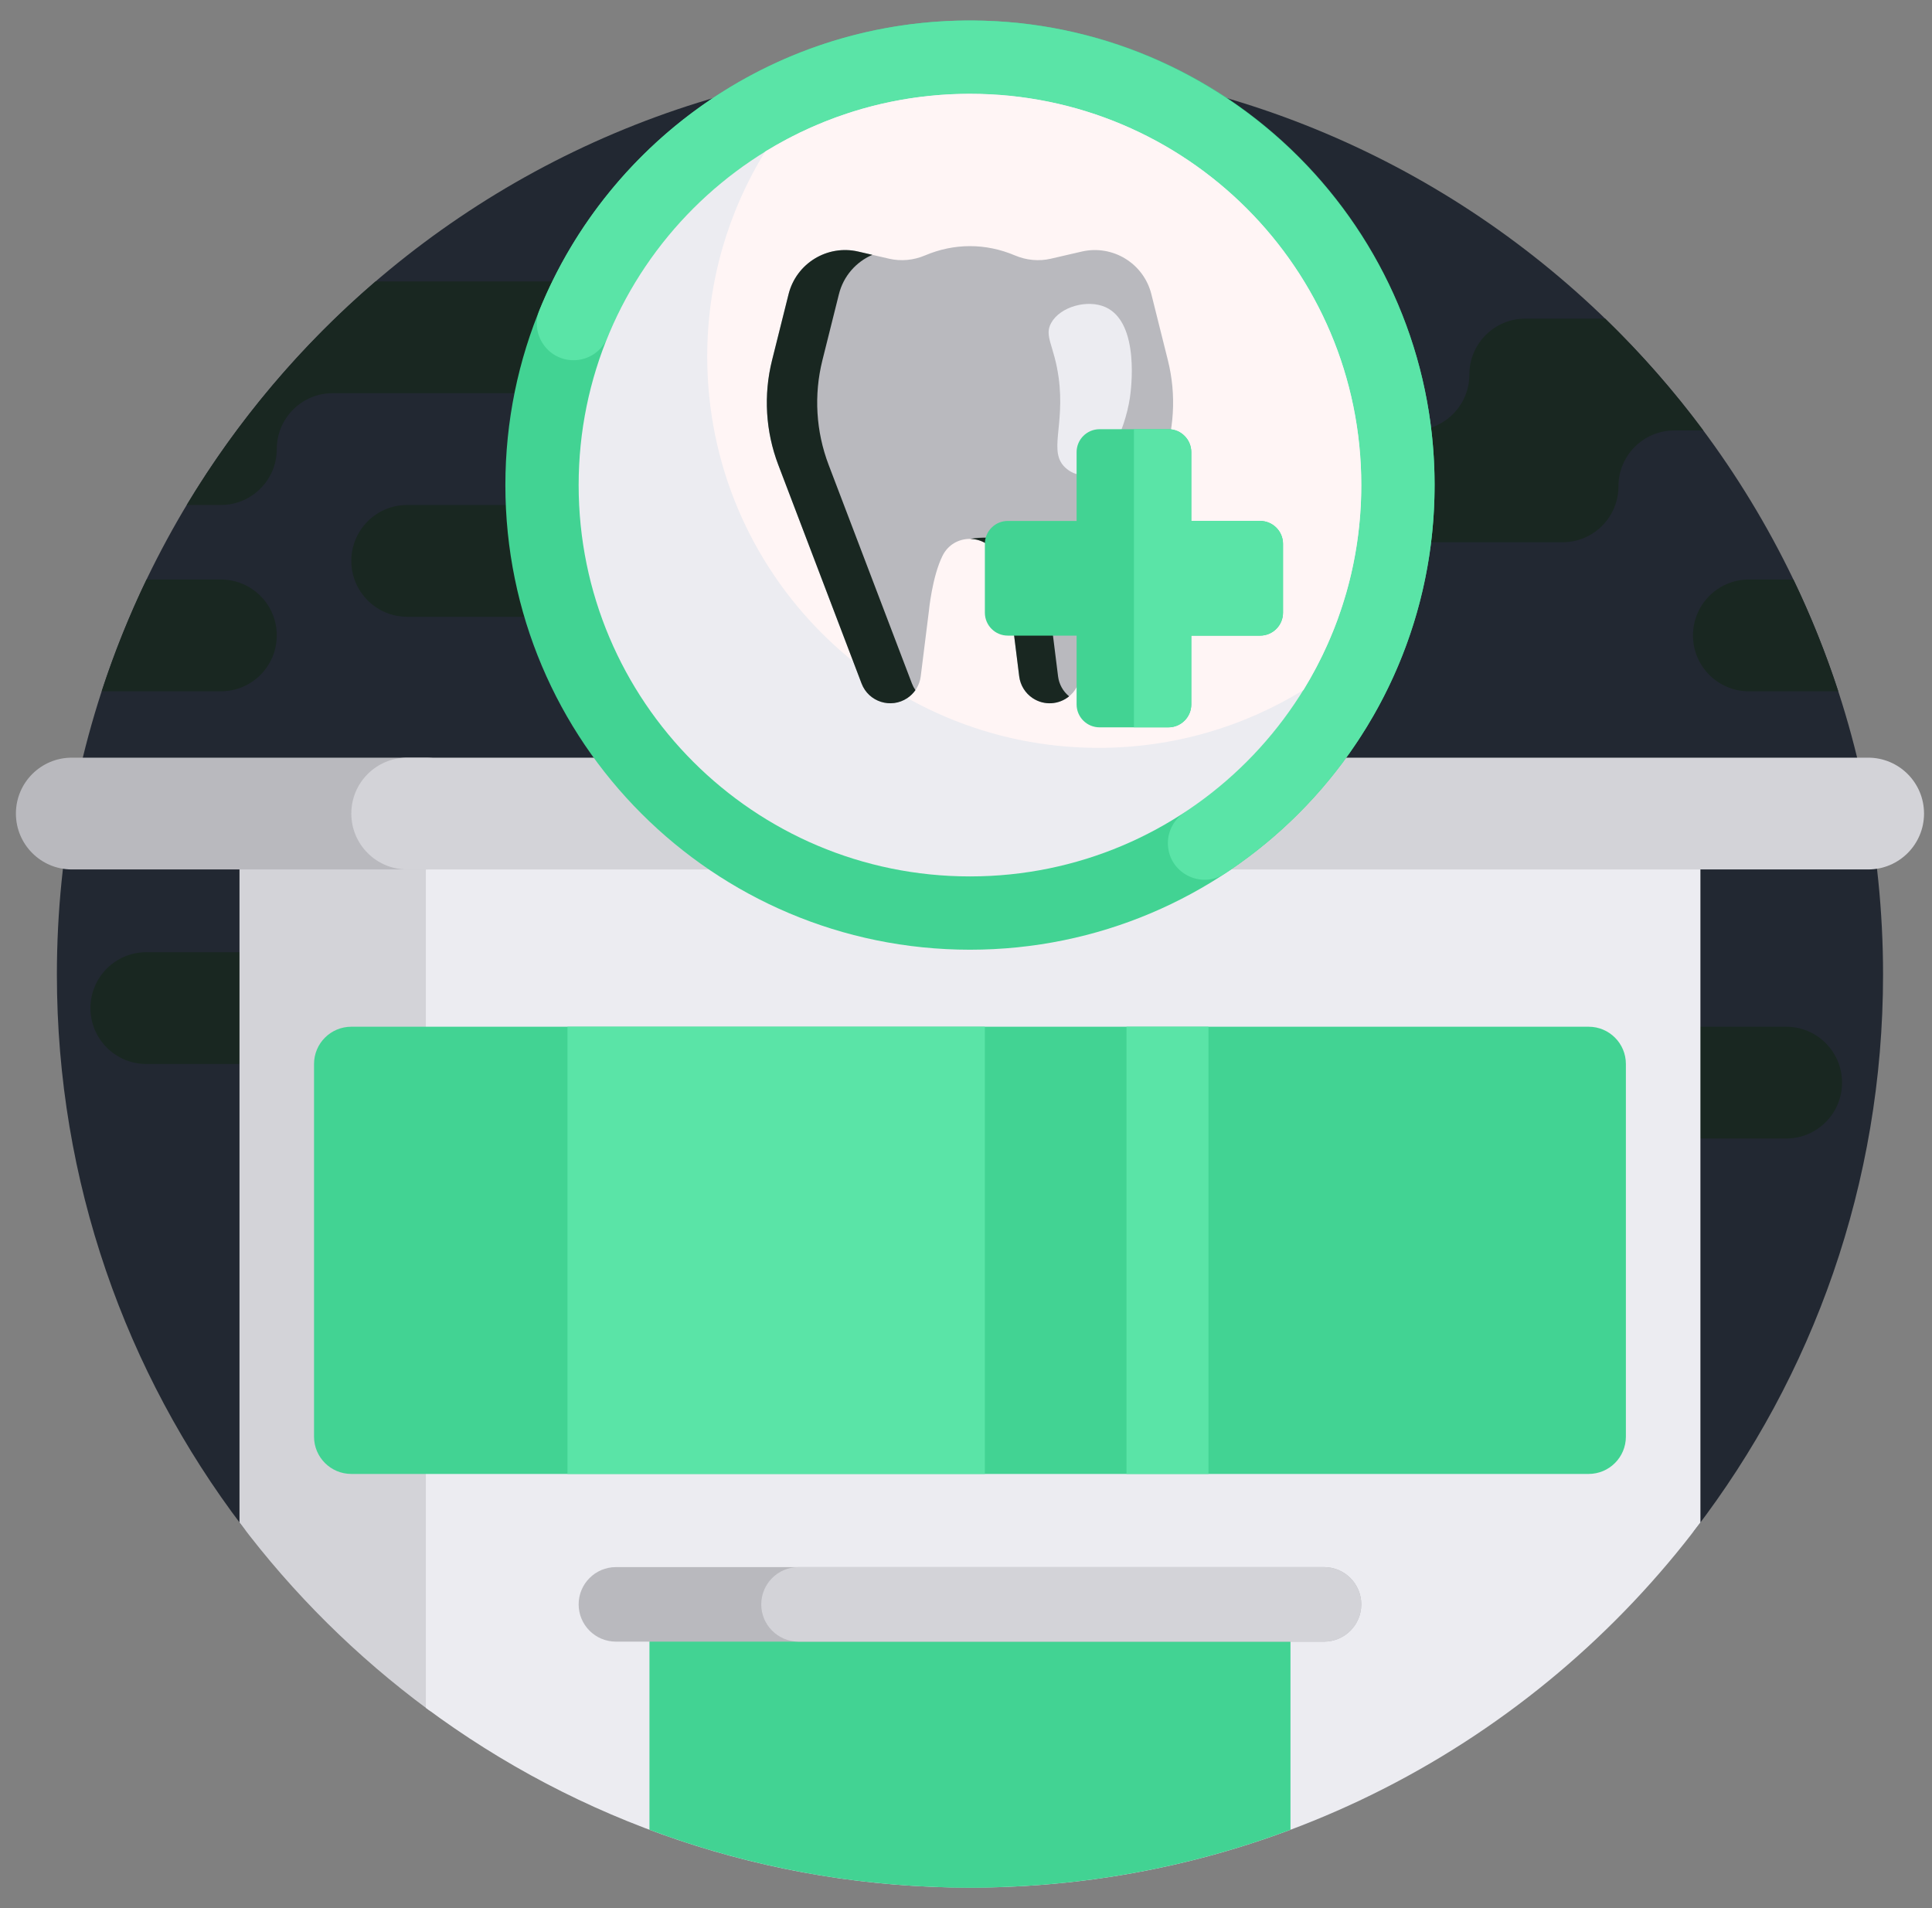
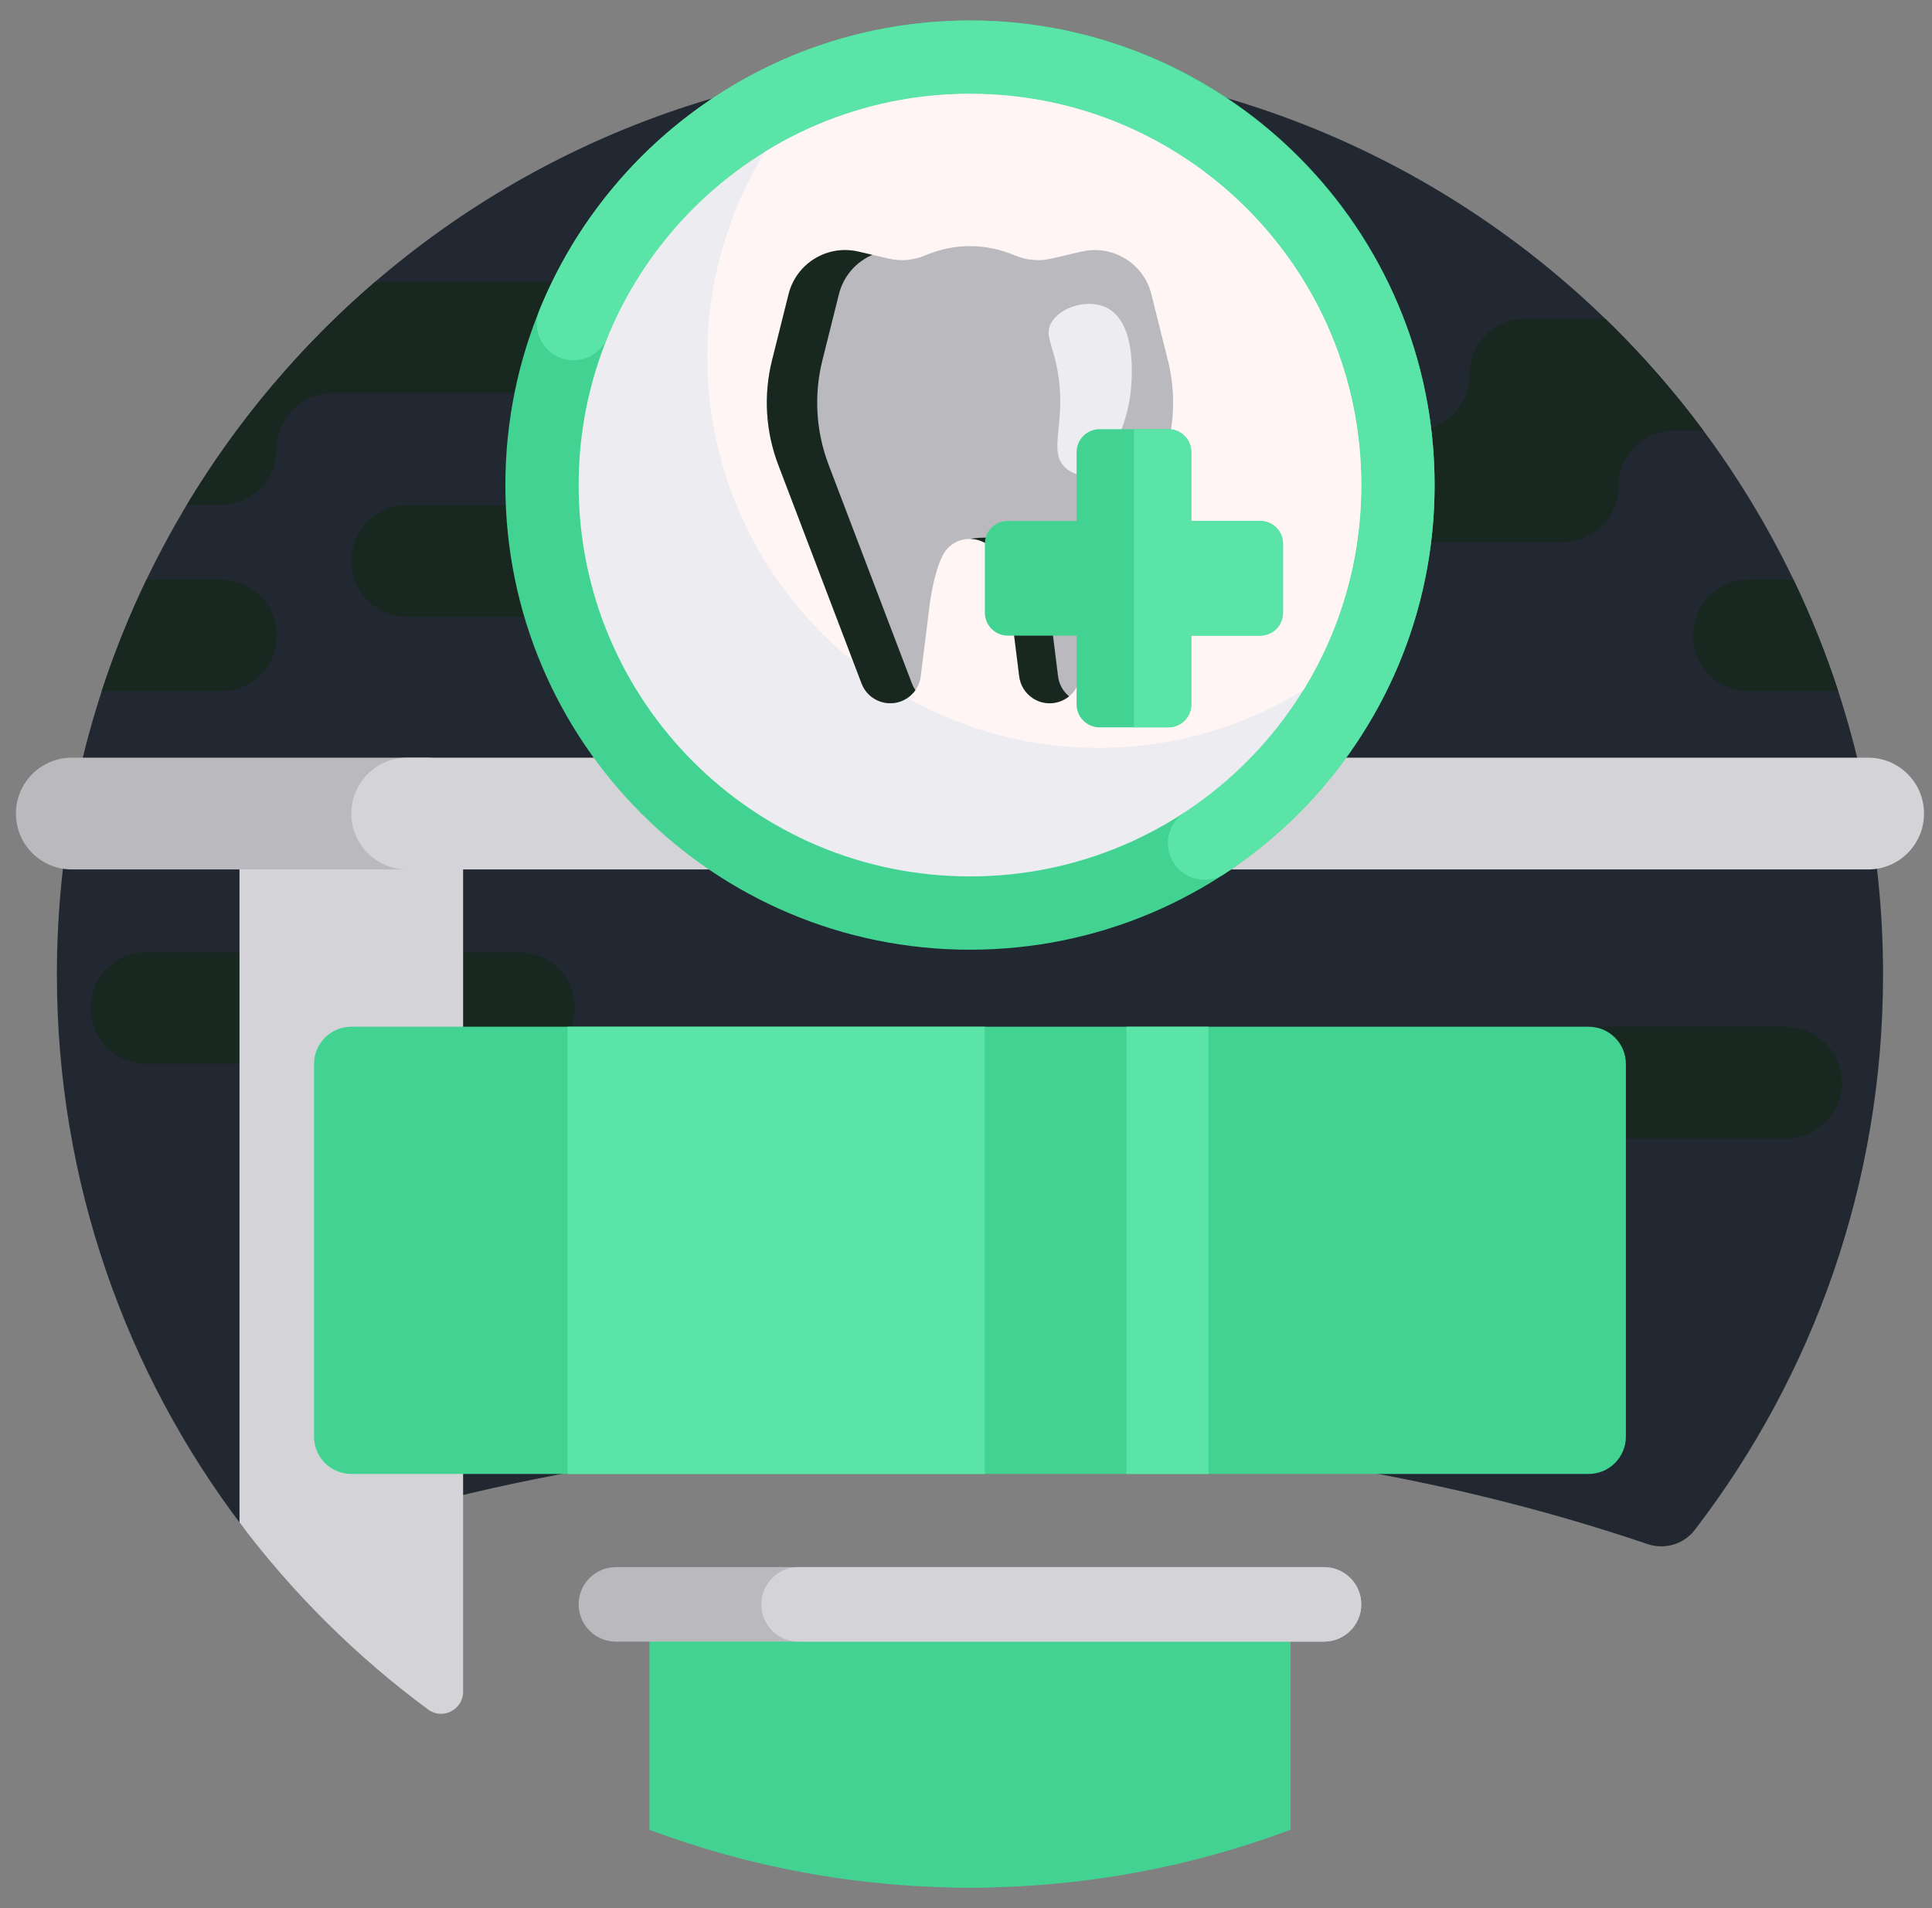
<svg xmlns="http://www.w3.org/2000/svg" width="81" height="80" viewBox="0 0 81 80" fill="none">
  <rect x="0" y="0" width="81" height="80" fill="#808080" stroke="none" />
  <g clip-path="url(#clip0_2405_7734)">
    <path d="M12.435 64.679C11.601 64.96 10.682 64.677 10.151 63.976C5.277 57.553 2.385 49.544 2.385 40.859C2.385 19.717 19.524 2.578 40.666 2.578C61.809 2.578 78.948 19.717 78.948 40.859C78.948 49.62 76.005 57.694 71.054 64.145C70.591 64.748 69.791 64.982 69.072 64.737C60.607 61.864 50.937 60.234 40.666 60.234C30.466 60.234 20.858 61.842 12.435 64.679Z" fill="#222832" />
    <path d="M65.51 22.734H49.885C48.553 22.734 47.481 21.623 47.544 20.277C47.603 19.017 48.69 18.047 49.951 18.047H59.26C60.555 18.047 61.604 16.997 61.604 15.703C61.604 14.409 62.653 13.359 63.948 13.359H67.297C68.791 14.806 70.168 16.374 71.411 18.047H70.198C68.903 18.047 67.854 19.096 67.854 20.391C67.854 21.685 66.805 22.734 65.51 22.734ZM74.885 43.047H59.26C57.966 43.047 56.916 44.096 56.916 45.391C56.916 46.685 57.966 47.734 59.26 47.734H74.885C76.18 47.734 77.229 46.685 77.229 45.391C77.229 44.096 76.18 43.047 74.885 43.047ZM73.323 28.984H77.07C76.544 27.372 75.915 25.807 75.189 24.297H73.323C72.028 24.297 70.979 25.346 70.979 26.641C70.979 27.935 72.028 28.984 73.323 28.984ZM11.604 26.641C11.604 25.346 10.555 24.297 9.26 24.297H6.144C5.418 25.807 4.788 27.372 4.263 28.984H9.26C10.555 28.984 11.604 27.935 11.604 26.641ZM11.604 18.828C11.604 17.534 12.653 16.484 13.948 16.484H23.256C24.518 16.484 25.605 15.514 25.664 14.254C25.727 12.908 24.655 11.797 23.323 11.797H15.749C12.634 14.47 9.954 17.635 7.829 21.172H9.26C10.555 21.172 11.604 20.122 11.604 18.828ZM21.76 39.922H6.135C4.841 39.922 3.792 40.971 3.792 42.266C3.792 43.56 4.841 44.609 6.135 44.609H21.76C23.055 44.609 24.104 43.56 24.104 42.266C24.104 40.971 23.055 39.922 21.76 39.922ZM32.698 21.172H17.073C15.778 21.172 14.729 22.221 14.729 23.516C14.729 24.81 15.778 25.859 17.073 25.859H32.698C33.992 25.859 35.041 24.81 35.041 23.516C35.041 22.221 33.992 21.172 32.698 21.172Z" fill="#192721" />
    <path d="M17.949 71.674C14.948 69.458 12.282 66.814 10.041 63.832V36.016C10.041 34.721 11.091 33.672 12.385 33.672H19.416V70.929C19.416 71.684 18.556 72.123 17.949 71.674Z" fill="#D3D3D8" />
-     <path d="M71.291 63.832C64.307 73.128 53.189 79.141 40.666 79.141C32.118 79.141 24.225 76.339 17.854 71.604V36.016C17.854 34.721 18.903 33.672 20.198 33.672H68.948C70.242 33.672 71.291 34.721 71.291 36.016V63.832Z" fill="#ECECF1" />
    <path d="M66.604 61.797H14.729C13.866 61.797 13.166 61.097 13.166 60.234V44.609C13.166 43.746 13.866 43.047 14.729 43.047H66.604C67.467 43.047 68.166 43.746 68.166 44.609V60.234C68.166 61.097 67.467 61.797 66.604 61.797ZM27.229 66.484H54.104V76.716C49.923 78.283 45.395 79.141 40.666 79.141C35.938 79.141 31.41 78.283 27.229 76.716V66.484Z" fill="#42D393" />
    <path d="M39.338 66.484H41.682V79.127C41.345 79.136 41.006 79.141 40.666 79.141C40.222 79.141 39.779 79.133 39.338 79.118V66.484Z" fill="#42D393" />
    <path d="M41.291 61.797H23.791V43.047H41.291V61.797ZM50.666 61.797H47.229V43.047H50.666V61.797Z" fill="#5AE4A7" />
    <path d="M17.854 36.453H3.01C1.716 36.453 0.667 35.404 0.667 34.109C0.667 32.815 1.716 31.766 3.01 31.766H17.854C19.148 31.766 20.198 32.815 20.198 34.109C20.198 35.404 19.148 36.453 17.854 36.453ZM57.073 67.266C57.073 66.403 56.373 65.703 55.51 65.703H25.823C24.96 65.703 24.26 66.403 24.26 67.266C24.26 68.129 24.96 68.828 25.823 68.828H55.51C56.373 68.828 57.073 68.129 57.073 67.266Z" fill="#B9B9BE" />
    <path d="M78.323 36.453H17.073C15.778 36.453 14.729 35.404 14.729 34.109C14.729 32.815 15.778 31.766 17.073 31.766H78.323C79.617 31.766 80.666 32.815 80.666 34.109C80.666 35.404 79.617 36.453 78.323 36.453ZM57.073 67.266C57.073 66.403 56.373 65.703 55.51 65.703H33.479C32.616 65.703 31.916 66.403 31.916 67.266C31.916 68.129 32.616 68.828 33.479 68.828H55.51C56.373 68.828 57.073 68.129 57.073 67.266Z" fill="#D3D3D8" />
    <path d="M60.146 20.339C60.146 31.097 51.425 39.818 40.667 39.818C29.909 39.818 21.188 31.097 21.188 20.339C21.188 9.58 29.909 0.859 40.667 0.859C51.425 0.859 60.146 9.58 60.146 20.339Z" fill="#42D393" />
    <path d="M60.133 19.618C60.389 26.727 56.834 33.026 51.35 36.629C50.326 37.302 48.964 36.573 48.964 35.348C48.964 34.825 49.234 34.343 49.671 34.055C54.131 31.121 57.075 26.069 57.072 20.331C57.068 11.438 49.871 4.101 40.98 3.935C33.973 3.805 27.946 8.067 25.466 14.152C25.232 14.728 24.669 15.103 24.047 15.103H24.046C22.958 15.103 22.209 14 22.62 12.992C25.541 5.824 32.608 0.787 40.842 0.86C51.209 0.952 59.759 9.258 60.133 19.618Z" fill="#5AE4A7" />
    <path d="M57.073 20.339C57.073 29.4 49.727 36.745 40.666 36.745C31.606 36.745 24.26 29.4 24.26 20.339C24.26 11.278 31.606 3.933 40.666 3.933C49.727 3.933 57.073 11.278 57.073 20.339Z" fill="#ECECF1" />
    <path d="M57.073 20.339C57.073 23.488 56.185 26.43 54.647 28.929C52.148 30.467 49.206 31.355 46.057 31.355C36.996 31.355 29.651 24.009 29.651 14.948C29.651 11.799 30.538 8.857 32.077 6.358C34.575 4.82 37.517 3.933 40.666 3.933C49.727 3.933 57.073 11.278 57.073 20.339Z" fill="#FFF5F5" />
    <path d="M48.703 19.49L45.211 28.656C44.917 29.428 43.982 29.727 43.294 29.269C42.983 29.061 42.778 28.729 42.731 28.358L42.398 25.69C42.398 25.69 42.356 24.341 41.818 23.304C41.328 22.363 39.985 22.353 39.515 23.304C39.078 24.188 38.945 25.613 38.945 25.613L38.602 28.358C38.555 28.729 38.35 29.061 38.039 29.269C37.351 29.727 36.416 29.428 36.122 28.656L32.63 19.49C32.096 18.088 32.005 16.557 32.369 15.103L33.061 12.335C33.384 11.043 34.682 10.248 35.98 10.547L37.278 10.847C37.78 10.963 38.304 10.911 38.779 10.71C40.007 10.189 41.326 10.189 42.554 10.71C43.029 10.911 43.553 10.963 44.055 10.847L45.353 10.547C46.651 10.248 47.95 11.043 48.272 12.335L48.964 15.103C49.328 16.557 49.237 18.088 48.703 19.49Z" fill="#B9B9BE" />
    <path d="M44.823 29.195C44.403 29.538 43.786 29.597 43.294 29.269C42.983 29.062 42.778 28.729 42.731 28.358L42.398 25.69C42.398 25.69 42.356 24.341 41.818 23.304C41.577 22.841 41.128 22.603 40.679 22.595C41.581 22.418 43.124 22.684 43.447 23.304C43.985 24.341 44.027 25.69 44.027 25.69L44.36 28.358C44.401 28.688 44.568 28.987 44.823 29.195ZM34.741 19.49C34.208 18.089 34.116 16.558 34.48 15.103L35.172 12.335C35.363 11.568 35.899 10.976 36.574 10.684L35.98 10.547C34.682 10.248 33.384 11.043 33.061 12.335L32.369 15.103C32.005 16.558 32.096 18.089 32.63 19.49L36.122 28.657C36.416 29.429 37.351 29.727 38.039 29.269C38.174 29.179 38.289 29.065 38.38 28.935C38.321 28.851 38.272 28.758 38.233 28.657L34.741 19.49Z" fill="#192721" />
    <path d="M44.677 19.618C43.932 18.949 44.661 17.873 44.385 15.838C44.2 14.474 43.758 14.096 44.075 13.533C44.454 12.858 45.595 12.536 46.355 12.881C47.808 13.541 47.414 16.391 47.373 16.668C47.162 18.072 46.334 19.9 45.349 19.903C45.003 19.904 44.745 19.679 44.677 19.618Z" fill="#ECECF1" />
    <path d="M53.791 22.803V25.688C53.791 26.219 53.361 26.649 52.83 26.649H49.945V29.534C49.945 30.065 49.515 30.495 48.983 30.495H46.099C45.568 30.495 45.137 30.065 45.137 29.534V26.649H42.253C41.721 26.649 41.291 26.219 41.291 25.688V22.803C41.291 22.272 41.721 21.841 42.253 21.841H45.137V18.957C45.137 18.426 45.568 17.995 46.099 17.995H48.983C49.515 17.995 49.945 18.426 49.945 18.957V21.841H52.83C53.361 21.841 53.791 22.272 53.791 22.803Z" fill="#42D393" />
    <path d="M53.791 22.803V25.687C53.791 26.218 53.361 26.649 52.83 26.649H49.945V29.534C49.945 30.065 49.515 30.495 48.984 30.495H47.541V17.995H48.984C49.515 17.995 49.945 18.426 49.945 18.957V21.841H52.83C53.361 21.841 53.791 22.271 53.791 22.803Z" fill="#5AE4A7" />
  </g>
  <defs>
    <clipPath id="clip0_2405_7734">
      <rect width="80" height="80" fill="white" transform="translate(0.667)" />
    </clipPath>
  </defs>
</svg>